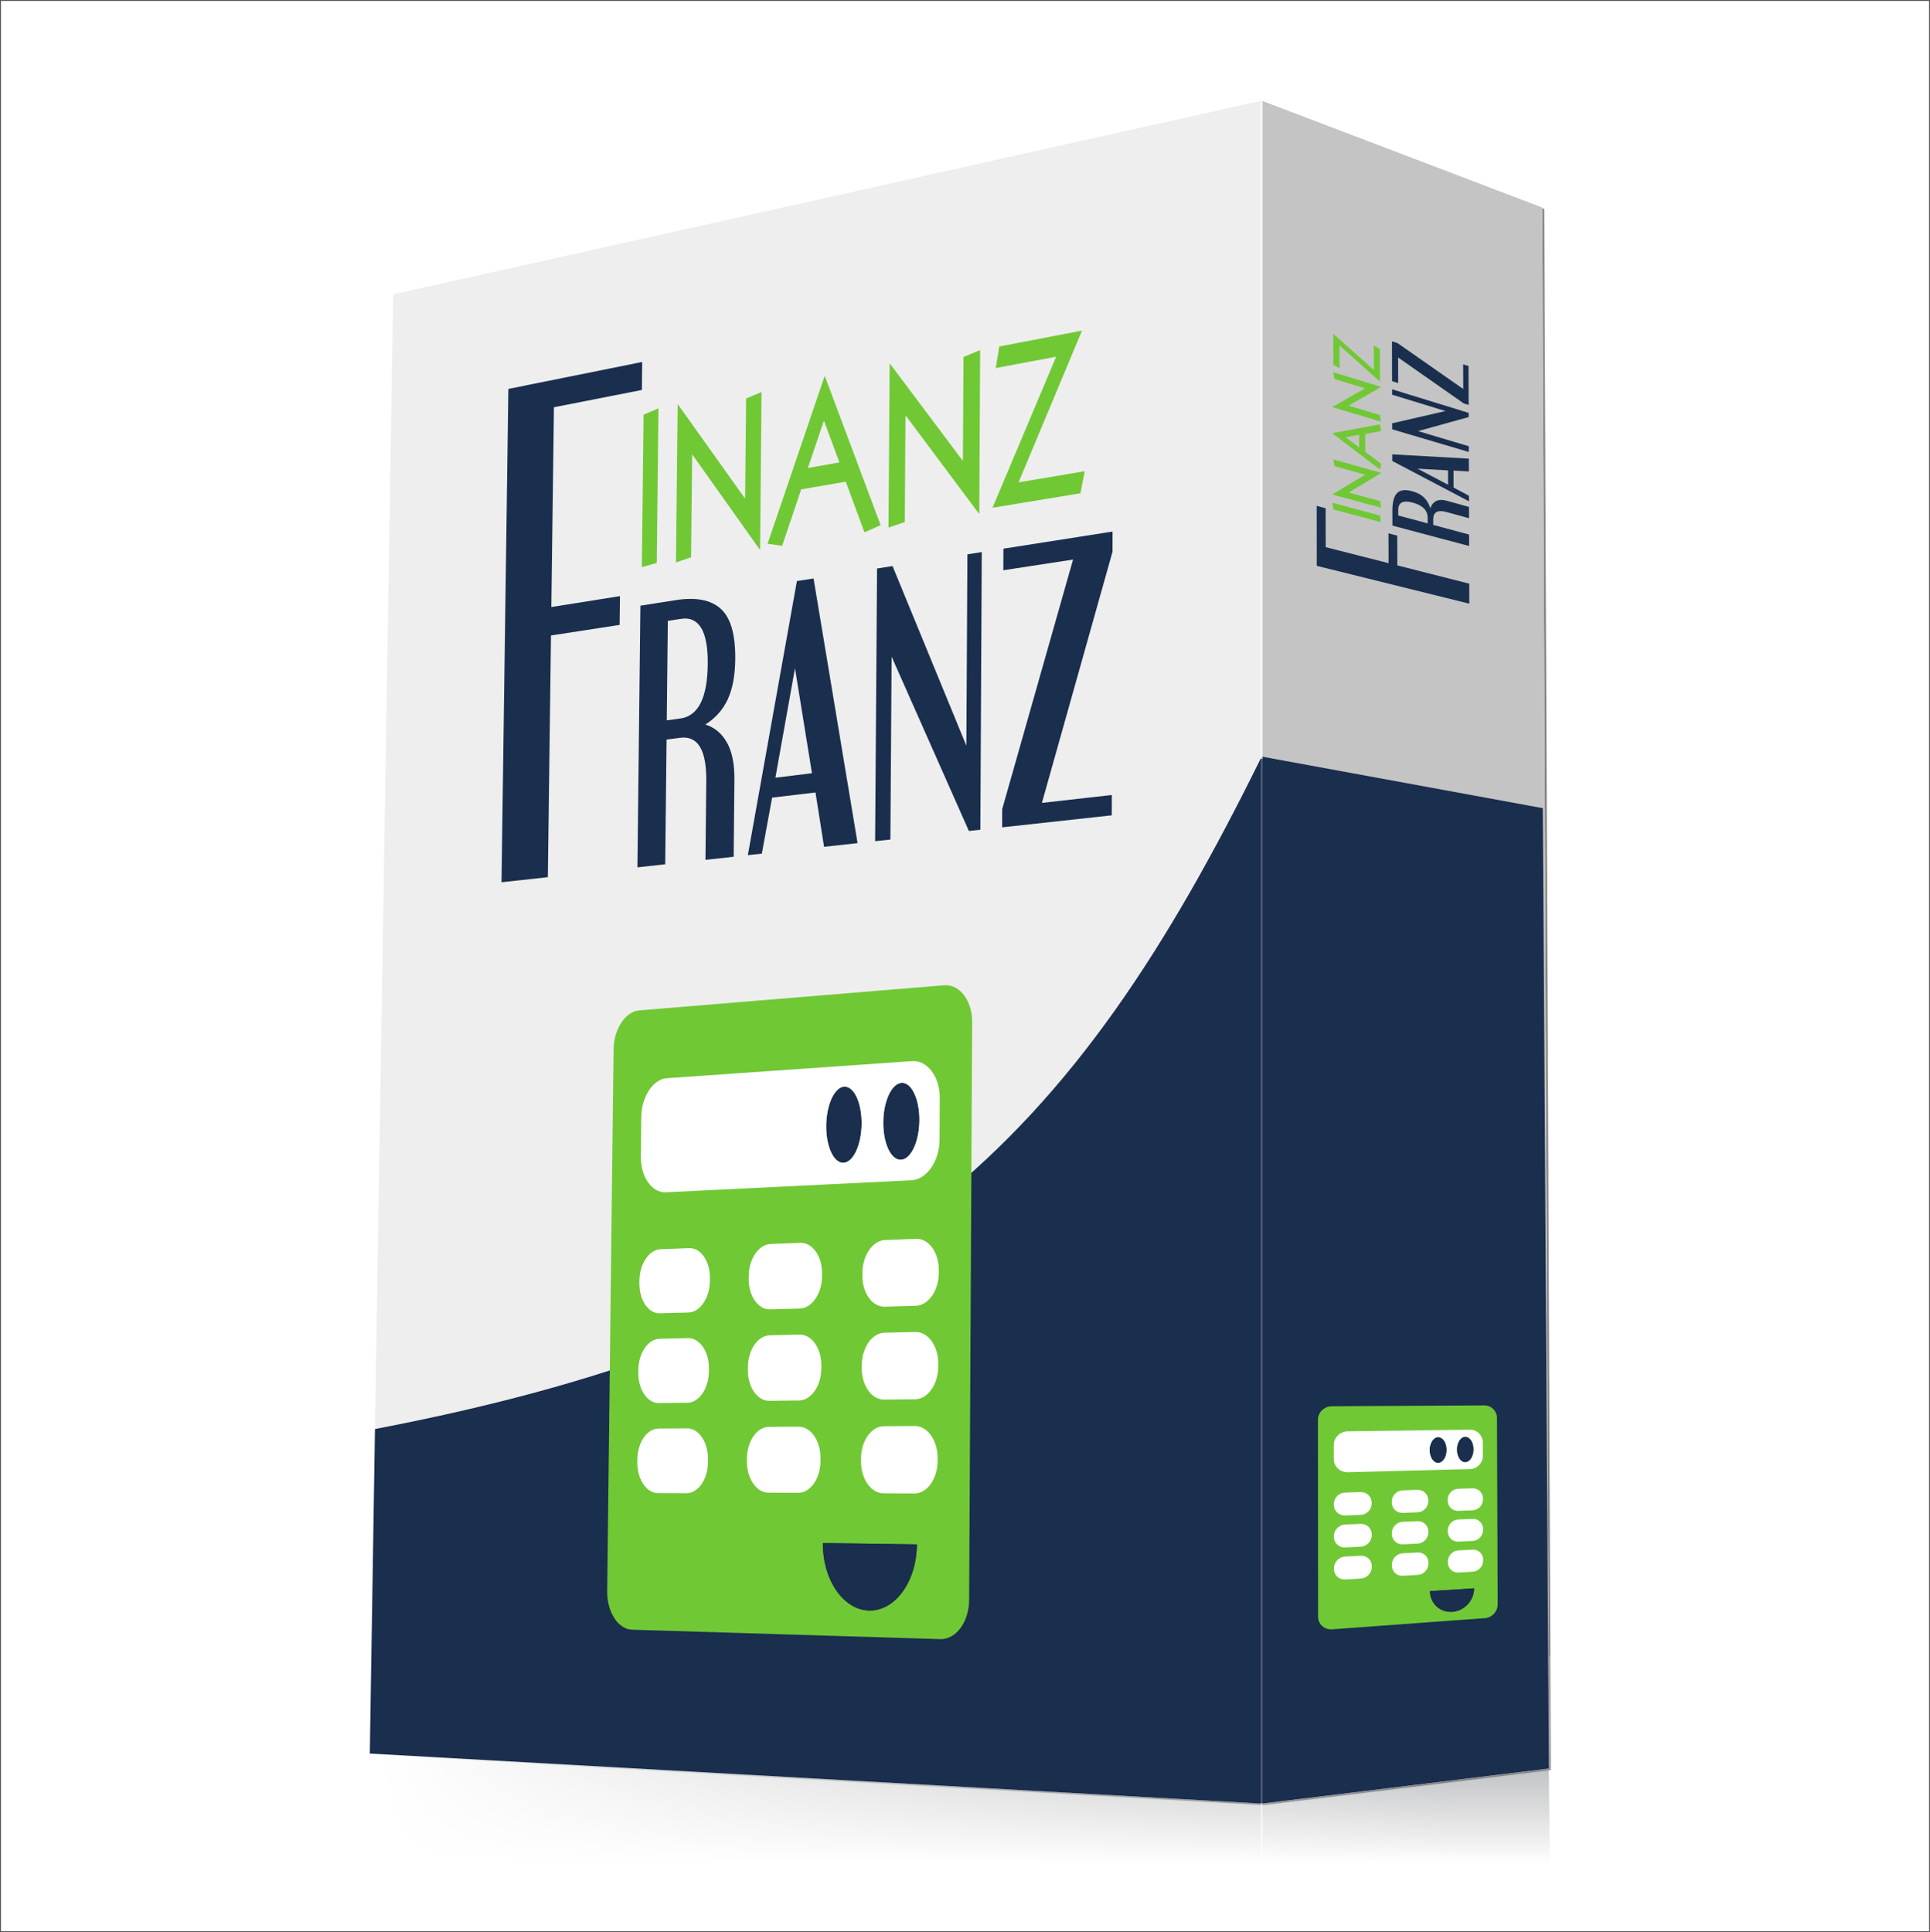
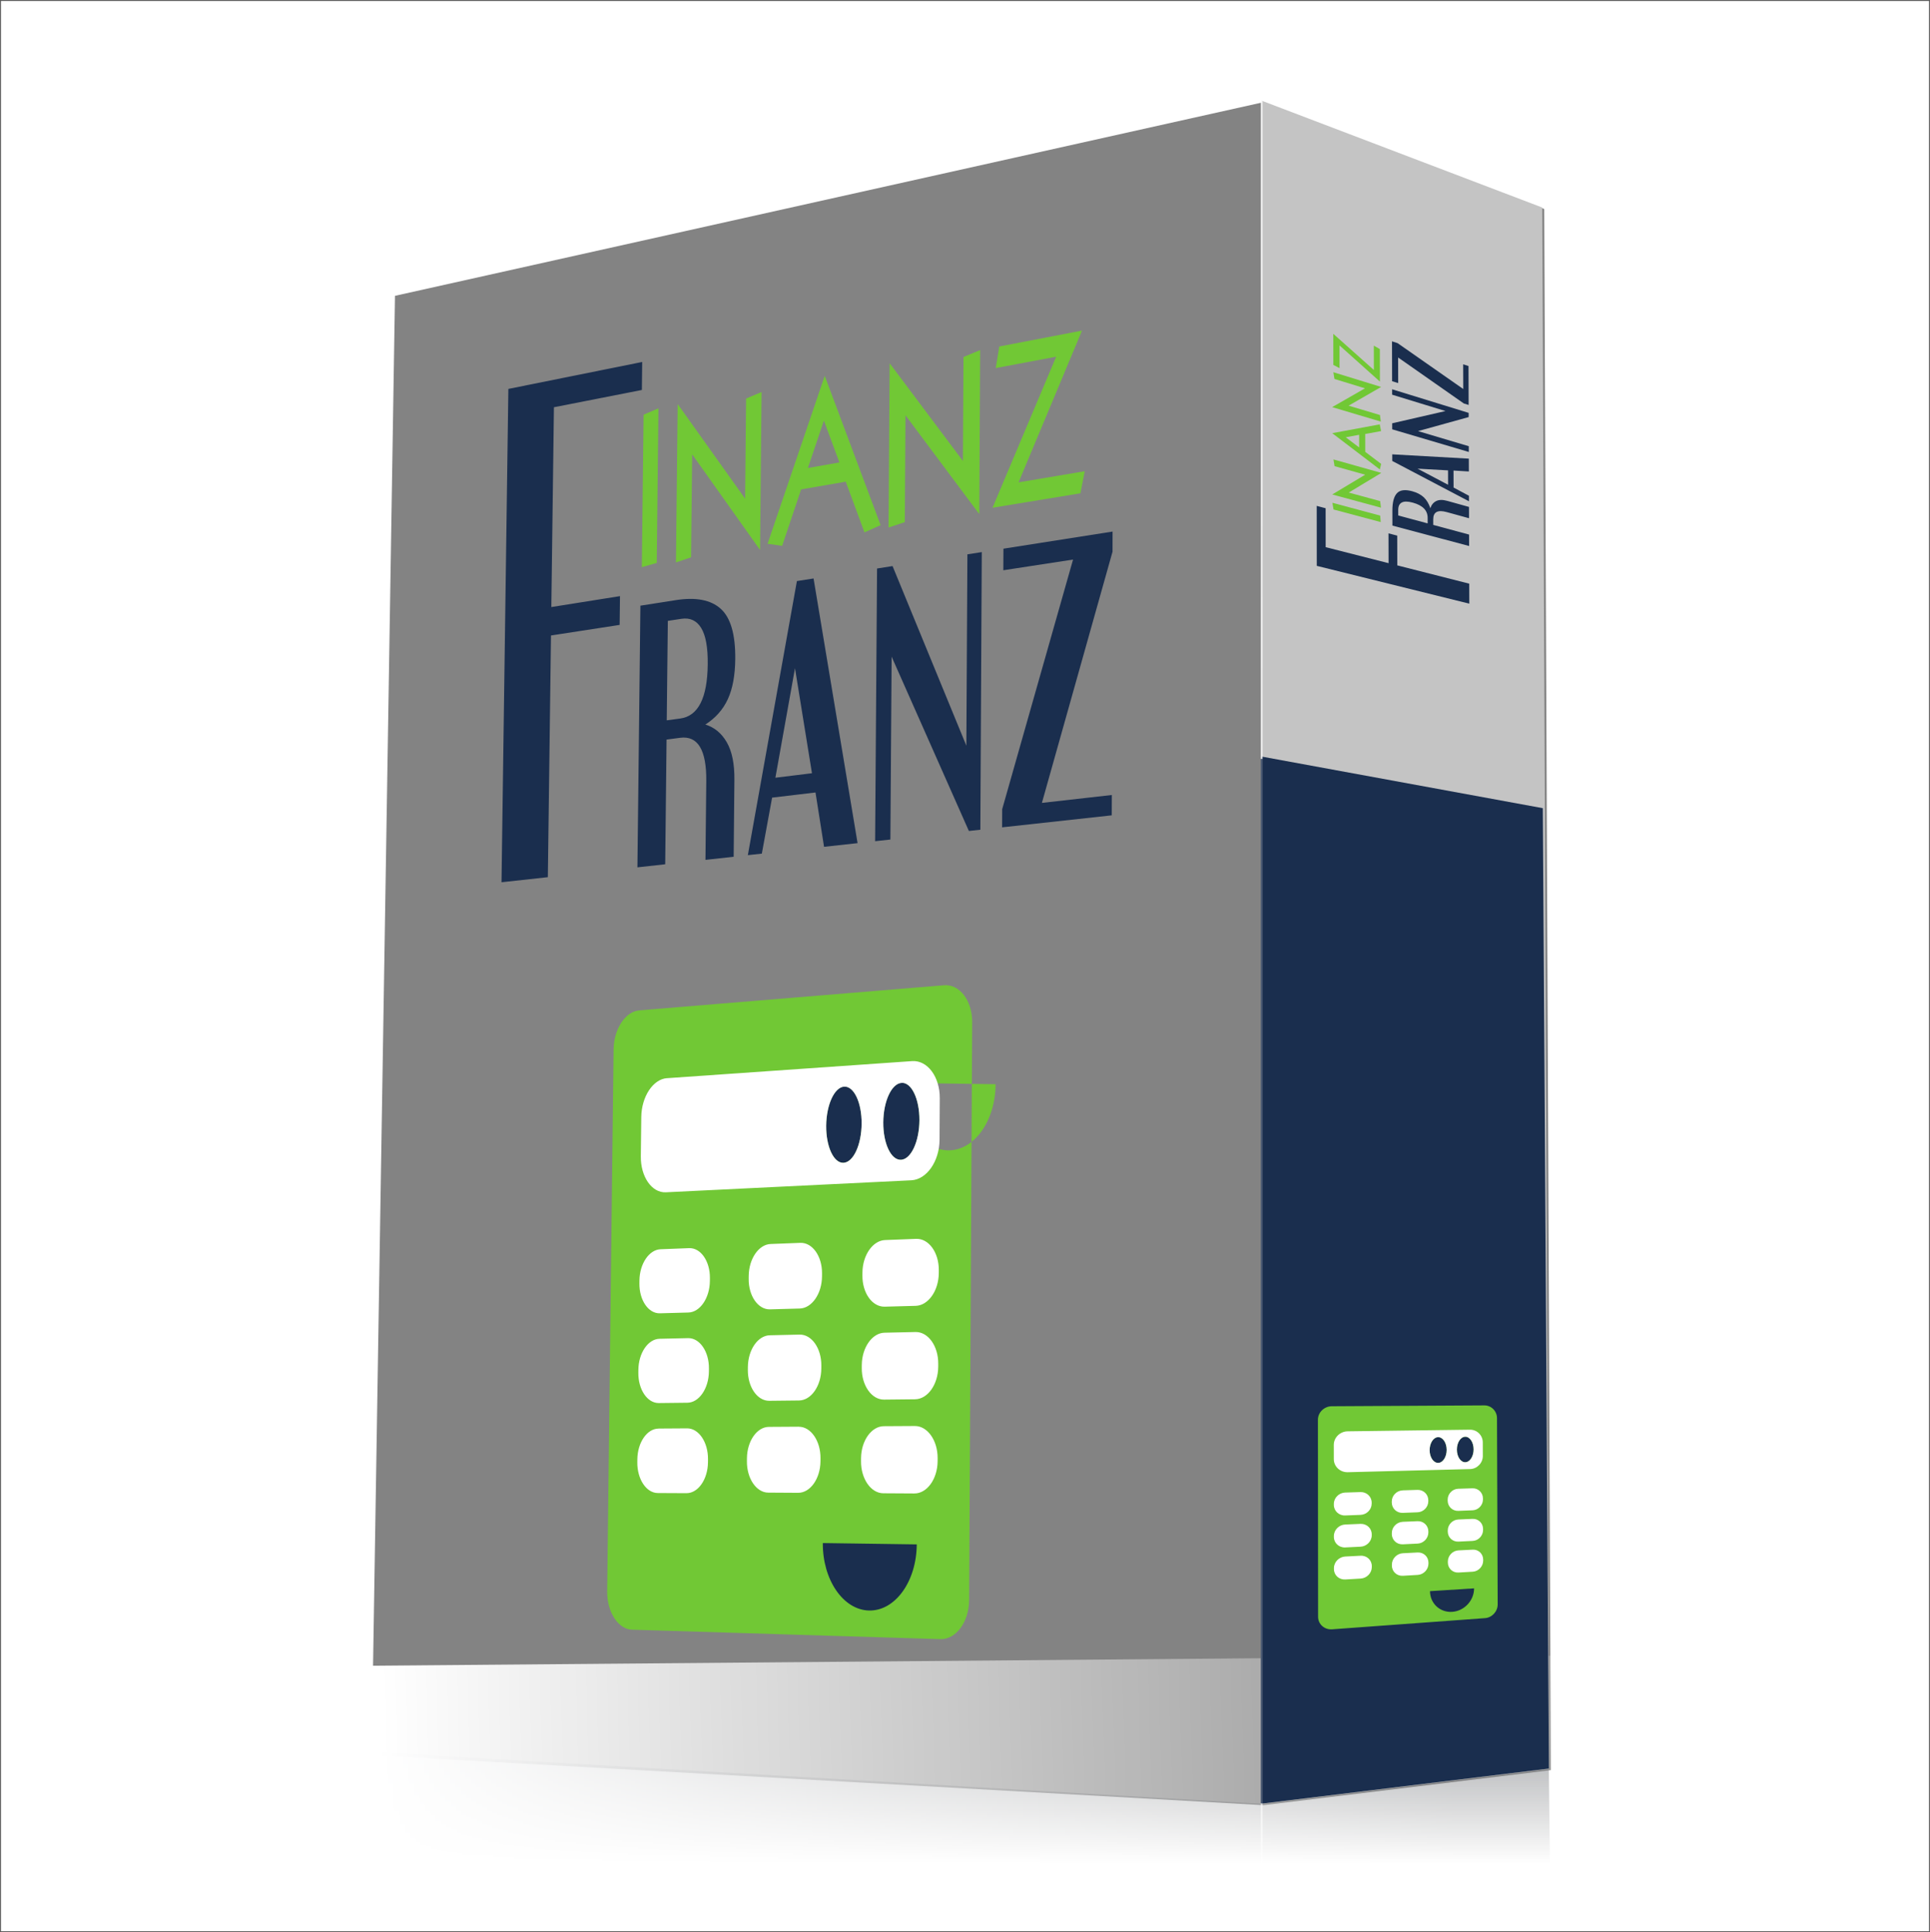
<svg xmlns="http://www.w3.org/2000/svg" xmlns:ns1="http://www.inkscape.org/namespaces/inkscape" xmlns:ns2="http://sodipodi.sourceforge.net/DTD/sodipodi-0.dtd" xmlns:xlink="http://www.w3.org/1999/xlink" id="svg8" version="1.1" viewBox="0 0 132.122 132.292" height="132.292mm" width="132.122mm" ns1:version="0.92.3 (2405546, 2018-03-11)" ns2:docname="produkt box.svg">
  <ns2:namedview ns1:window-maximized="1" ns1:window-y="-8" ns1:window-x="1912" ns1:window-height="1017" ns1:window-width="1920" showgrid="false" ns1:current-layer="layer1" ns1:document-units="mm" ns1:cy="-503.8874" ns1:cx="348.96516" ns1:zoom="0.35" ns1:pageshadow="2" ns1:pageopacity="0.0" borderopacity="1.0" bordercolor="#666666" pagecolor="#ffffff" id="base" ns1:snap-nodes="false" ns1:snap-bbox="true" ns1:snap-global="true" showguides="false" ns1:guide-bbox="true" fit-margin-top="0" fit-margin-left="0" fit-margin-right="0" fit-margin-bottom="0">
    <ns2:guide position="99.787,-102.568" orientation="0,1" id="guide13658" ns1:locked="false" />
    <ns2:guide position="-47.574,-55.325" orientation="1,0" id="guide13738" ns1:locked="false" />
  </ns2:namedview>
  <defs id="defs2">
    <linearGradient id="linearGradient13467" ns1:collect="always">
      <stop id="stop13463" offset="0" style="stop-color:#ffffff;stop-opacity:1" />
      <stop id="stop13465" offset="1" style="stop-color:#ffffff;stop-opacity:0.183" />
    </linearGradient>
    <linearGradient ns1:collect="always" id="linearGradient13404">
      <stop style="stop-color:#1a2e4e;stop-opacity:1" offset="0" id="stop13400" />
      <stop style="stop-color:#000000;stop-opacity:0;" offset="1" id="stop13402" />
    </linearGradient>
    <clipPath clipPathUnits="userSpaceOnUse" id="clipPath831">
      <path d="M 0,595.276 H 841.89 V 0 H 0 Z" id="path829" ns1:connector-curvature="0" />
    </clipPath>
    <clipPath clipPathUnits="userSpaceOnUse" id="clipPath831-5">
      <path d="M 0,595.276 H 841.89 V 0 H 0 Z" id="path829-9" ns1:connector-curvature="0" />
    </clipPath>
    <linearGradient ns1:collect="always" xlink:href="#linearGradient13404" id="linearGradient13406" x1="24.049" y1="44.654" x2="24.049" y2="49.048" gradientUnits="userSpaceOnUse" />
    <linearGradient gradientTransform="matrix(3.78,0,0,3.78,-83.036,-180.332)" ns1:collect="always" xlink:href="#linearGradient13404" id="linearGradient13406-6" x1="24.049" y1="44.654" x2="24.049" y2="49.048" gradientUnits="userSpaceOnUse" />
    <linearGradient ns1:collect="always" xlink:href="#linearGradient13467" id="linearGradient13461" gradientUnits="userSpaceOnUse" x1="22.981" y1="184.088" x2="93.944" y2="182.32" gradientTransform="matrix(0.214,0,0,0.173,4.597,15.914)" />
    <linearGradient ns1:collect="always" xlink:href="#linearGradient13404" id="linearGradient13524" gradientUnits="userSpaceOnUse" x1="24.049" y1="44.654" x2="24.049" y2="49.048" />
    <filter ns1:collect="always" style="color-interpolation-filters:sRGB" id="filter13649" x="-0.015" width="1.029" y="-0.01" height="1.02">
      <feGaussianBlur ns1:collect="always" stdDeviation="0.149" id="feGaussianBlur13651" />
    </filter>
  </defs>
  <g ns1:label="Layer 1" ns1:groupmode="layer" id="layer1" transform="translate(264.774,215.294)">
    <rect style="opacity:0.658;vector-effect:none;fill:#ffffff;fill-opacity:0.694;fill-rule:nonzero;stroke:#000000;stroke-width:0.066;stroke-linecap:butt;stroke-linejoin:miter;stroke-miterlimit:4;stroke-dasharray:none;stroke-dashoffset:0;stroke-opacity:1" id="rect13669" width="132.056" height="132.226" x="-264.741" y="-215.261" />
    <g id="g13700" transform="matrix(1.097,0,0,1.096,-188.304,24.482)" style="stroke-width:0.912">
      <path transform="matrix(3.025,0,0,3.027,208.771,183.234)" ns1:connector-curvature="0" id="path826-1-6" d="m -65.992,-130.699 -17.919,3.997 -0.482,30.117 18.401,1.033 5.926,-0.724 -0.137,-32.218 z" style="opacity:0.698;fill:#000000;fill-opacity:1;stroke:none;stroke-width:0.08px;stroke-linecap:butt;stroke-linejoin:miter;stroke-opacity:1;filter:url(#filter13649)" />
      <g style="stroke-width:0.207" transform="matrix(4.412,0,0,4.415,-87.966,-318.882)" id="g13511">
        <g style="stroke-width:0.207" id="g13457">
          <path ns2:nodetypes="ccccc" ns1:connector-curvature="0" id="path13398" d="m 26.045,47.713 0.035,3.036 -4.11,0.992 v -3.544 z" style="fill:url(#linearGradient13524);fill-opacity:1;stroke:none;stroke-width:0.055px;stroke-linecap:butt;stroke-linejoin:miter;stroke-opacity:1" />
          <path ns2:nodetypes="ccccc" ns1:connector-curvature="0" id="path13398-1" d="M 21.97,48.197 21.993,51.292 9.558,50.992 9.428,47.465 Z" style="opacity:1;vector-effect:none;fill:url(#linearGradient13406);fill-opacity:1;stroke:none;stroke-width:0.055px;stroke-linecap:butt;stroke-linejoin:miter;stroke-miterlimit:4;stroke-dasharray:none;stroke-dashoffset:0;stroke-opacity:1" />
        </g>
        <path ns2:nodetypes="ccccc" ns1:connector-curvature="0" id="rect13459" d="M 9.396,46.244 26.326,46.101 v 3.719 L 9.315,49.529 Z" style="opacity:1;vector-effect:none;fill:url(#linearGradient13461);fill-opacity:1;fill-rule:nonzero;stroke:none;stroke-width:0.055px;stroke-linecap:butt;stroke-linejoin:miter;stroke-miterlimit:4;stroke-dasharray:none;stroke-dashoffset:0;stroke-opacity:1" />
        <g style="stroke-width:0.207" id="g13308" transform="translate(0,0.992)">
-           <path ns1:connector-curvature="0" id="path826-1" d="M 21.983,23.107 9.699,25.847 9.368,46.495 21.983,47.203 26.046,46.707 25.952,24.619 Z" style="fill:#eeeeee;fill-opacity:1;stroke:none;stroke-width:0.055px;stroke-linecap:butt;stroke-linejoin:miter;stroke-opacity:1" />
          <path ns2:nodetypes="cccc" ns1:connector-curvature="0" id="path828-2" d="m 21.983,23.107 3.969,1.512 0.095,22.088 -4.063,0.496" style="fill:#c4c4c4;fill-opacity:1;stroke:none;stroke-width:0.055px;stroke-linecap:butt;stroke-linejoin:miter;stroke-opacity:1" />
          <g style="stroke-width:0.207" id="g12936" transform="translate(-81.737,-110.369)">
            <g id="g12733" transform="matrix(0.548,0,0,0.548,70.083,60.466)" style="stroke-width:0.377">
              <path ns1:label="#path891" id="inanz" d="m 45.813,141.174 c 0,0 -0.384,0.164 -0.384,0.164 0,0 -0.045,3.937 -0.045,3.937 0,0 0.385,-0.109 0.385,-0.109 0,0 0.044,-3.993 0.044,-3.993 m 0.496,-0.095 c 0,0 -0.044,4.075 -0.044,4.075 0,0 0.39,-0.133 0.39,-0.133 0,0 0.028,-2.658 0.028,-2.658 0,0 1.745,2.459 1.745,2.459 0,0 0.008,-0.001 0.008,-0.001 0,0 0.038,-4.067 0.038,-4.067 0,0 -0.399,0.168 -0.399,0.168 0,0 -0.025,2.586 -0.025,2.586 0,0 -1.733,-2.432 -1.733,-2.432 0,0 -0.008,0.002 -0.008,0.002 m 3.791,-0.73 c 0,0 -1.471,4.324 -1.471,4.324 0,0 0.376,0.054 0.376,0.054 0,0 0.491,-1.458 0.491,-1.458 0,0 1.151,-0.199 1.151,-0.199 0,0 0.483,1.309 0.483,1.309 0,0 0.417,-0.187 0.417,-0.187 0,0 -1.439,-3.846 -1.439,-3.846 0,0 -0.008,0.002 -0.008,0.002 m 1.68,-0.323 c 0,0 -0.029,4.229 -0.029,4.229 0,0 0.42,-0.14 0.42,-0.14 0,0 0.018,-2.758 0.018,-2.758 0,0 1.896,2.54 1.896,2.54 0,0 0.009,-0.001 0.009,-0.001 0,0 0.022,-4.223 0.022,-4.223 0,0 -0.43,0.178 -0.43,0.178 0,0 -0.015,2.685 -0.015,2.685 0,0 -1.882,-2.511 -1.882,-2.511 0,0 -0.009,0.002 -0.009,0.002 m 2.83,-0.448 c 0,0 -0.091,0.558 -0.091,0.558 0,0 1.559,-0.293 1.559,-0.293 0,0 -1.643,3.9 -1.643,3.9 0,0 2.269,-0.373 2.269,-0.373 0,0 0.111,-0.57 0.111,-0.57 0,0 -1.707,0.287 -1.707,0.287 0,0 1.637,-3.918 1.637,-3.918 0,0 -2.135,0.41 -2.135,0.41 m -4.527,1.913 c 0,0 0.4,1.081 0.4,1.081 0,0 -0.813,0.144 -0.813,0.144 0,0 0.413,-1.224 0.413,-1.224" style="fill:#71c835;fill-opacity:1;fill-rule:nonzero;stroke:none;stroke-width:0.133" ns1:connector-curvature="0" />
              <path ns1:label="#path911" id="franz" d="m 41.939,140.674 c 0,0 -0.177,12.737 -0.177,12.737 0,0 1.196,-0.131 1.196,-0.131 0,0 0.081,-6.241 0.081,-6.241 0,0 1.772,-0.273 1.772,-0.273 0,0 0.009,-0.743 0.009,-0.743 0,0 -1.772,0.282 -1.772,0.282 0,0 0.067,-5.159 0.067,-5.159 0,0 2.27,-0.446 2.27,-0.446 0,0 0.008,-0.723 0.008,-0.723 0,0 -3.455,0.696 -3.455,0.696 m 3.409,5.6 c 0,0 -0.077,6.753 -0.077,6.753 0,0 0.717,-0.079 0.717,-0.079 0,0 0.035,-3.22 0.035,-3.22 0,0 0.349,-0.046 0.349,-0.046 0.458,-0.06 0.684,0.312 0.676,1.118 0,0 -0.021,2.034 -0.021,2.034 0,0 0.728,-0.08 0.728,-0.08 0,0 0.019,-1.989 0.019,-1.989 0.004,-0.409 -0.061,-0.731 -0.196,-0.966 -0.134,-0.234 -0.319,-0.387 -0.554,-0.459 0.263,-0.168 0.456,-0.386 0.58,-0.655 0.124,-0.269 0.188,-0.614 0.192,-1.037 0.006,-0.636 -0.12,-1.07 -0.377,-1.299 -0.256,-0.229 -0.641,-0.302 -1.154,-0.222 0,0 -0.919,0.144 -0.919,0.144 m 4.041,-0.635 c 0,0 -1.266,7.076 -1.266,7.076 0,0 0.361,-0.039 0.361,-0.039 0,0 0.265,-1.446 0.265,-1.446 0,0 1.12,-0.133 1.12,-0.133 0,0 0.221,1.403 0.221,1.403 0,0 0.865,-0.095 0.865,-0.095 0,0 -1.136,-6.834 -1.136,-6.834 0,0 -0.429,0.067 -0.429,0.067 m 2.068,-0.325 c 0,0 -0.05,7.042 -0.05,7.042 0,0 0.394,-0.043 0.394,-0.043 0,0 0.032,-4.722 0.032,-4.722 0,0 1.994,4.501 1.994,4.501 0,0 0.296,-0.032 0.296,-0.032 0,0 0.037,-7.169 0.037,-7.169 0,0 -0.371,0.058 -0.371,0.058 0,0 -0.027,4.941 -0.027,4.941 0,0 -1.905,-4.638 -1.905,-4.638 0,0 -0.4,0.063 -0.4,0.063 m 3.262,-0.512 c 0,0 -0.003,0.557 -0.003,0.557 0,0 1.8,-0.276 1.8,-0.276 0,0 -1.829,6.445 -1.829,6.445 0,0 -0.002,0.469 -0.002,0.469 0,0 2.83,-0.31 2.83,-0.31 0,0 0.002,-0.525 0.002,-0.525 0,0 -1.805,0.204 -1.805,0.204 0,0 1.823,-6.486 1.823,-6.486 0,0 0.001,-0.52 0.001,-0.52 0,0 -2.816,0.442 -2.816,0.442 m -8.663,1.864 c 0,0 0.349,-0.053 0.349,-0.053 0.223,-0.034 0.394,0.044 0.511,0.235 0.118,0.192 0.175,0.505 0.17,0.939 -0.009,0.87 -0.246,1.337 -0.709,1.4 0,0 -0.349,0.047 -0.349,0.047 0,0 0.028,-2.568 0.028,-2.568 m 3.282,1.222 c 0,0 0.438,2.712 0.438,2.712 0,0 -0.944,0.116 -0.944,0.116 0,0 0.506,-2.828 0.506,-2.828" style="fill:#1a2e4e;fill-opacity:1;fill-rule:nonzero;stroke:none;stroke-width:0.133" ns1:connector-curvature="0" />
            </g>
-             <path style="opacity:1;vector-effect:none;fill:#1a2e4e;fill-opacity:1;fill-rule:nonzero;stroke:none;stroke-width:0.055;stroke-linecap:butt;stroke-linejoin:miter;stroke-miterlimit:4;stroke-dasharray:none;stroke-dashoffset:0;stroke-opacity:1" d="m 91.179,152.272 c 7.204,-1.378 9.858,-4.058 12.542,-9.516 0,0 0,14.816 0,14.816 0,0 -12.615,-0.708 -12.615,-0.708 0,0 0.073,-4.591 0.073,-4.591" id="rect12740" ns1:connector-curvature="0" ns2:nodetypes="ccccc" />
            <g id="g12738" transform="matrix(0.651,0,0,0.651,73.503,62.252)" style="stroke-width:0.318">
-               <path id="franz_body" d="m 32.891,129.181 c -0.3,0.025 -0.549,0.405 -0.555,0.845 0,0 -0.139,11.782 -0.139,11.782 -0.005,0.449 0.238,0.824 0.541,0.833 0,0 6.698,0.205 6.698,0.205 0.34,0.01 0.622,-0.373 0.625,-0.851 0,0 0.066,-12.559 0.066,-12.559 0.003,-0.468 -0.273,-0.829 -0.609,-0.802 0,0 -6.628,0.546 -6.628,0.546 m 4.455,1.656 c 0.213,-0.014 0.383,0.346 0.38,0.804 -0.003,0.459 -0.179,0.84 -0.392,0.851 -0.212,0.011 -0.381,-0.349 -0.377,-0.805 0.004,-0.455 0.178,-0.836 0.39,-0.849 0,0 0,0 0,0 m 1.248,-0.082 c 0.217,-0.014 0.391,0.349 0.389,0.812 -0.003,0.463 -0.182,0.848 -0.399,0.86 -0.217,0.011 -0.389,-0.353 -0.386,-0.813 0.003,-0.46 0.18,-0.844 0.397,-0.858 0,0 0,0 0,0 m -1.709,10.003 c 0,0 2.041,0.029 2.041,0.029 -0.005,0.809 -0.473,1.452 -1.039,1.437 -0.561,-0.015 -1.008,-0.671 -1.002,-1.467 0,0 0,0 0,0" style="fill:#71c835;fill-opacity:1;fill-rule:nonzero;stroke:none;stroke-width:0.112" ns1:connector-curvature="0" />
+               <path id="franz_body" d="m 32.891,129.181 c -0.3,0.025 -0.549,0.405 -0.555,0.845 0,0 -0.139,11.782 -0.139,11.782 -0.005,0.449 0.238,0.824 0.541,0.833 0,0 6.698,0.205 6.698,0.205 0.34,0.01 0.622,-0.373 0.625,-0.851 0,0 0.066,-12.559 0.066,-12.559 0.003,-0.468 -0.273,-0.829 -0.609,-0.802 0,0 -6.628,0.546 -6.628,0.546 m 4.455,1.656 c 0.213,-0.014 0.383,0.346 0.38,0.804 -0.003,0.459 -0.179,0.84 -0.392,0.851 -0.212,0.011 -0.381,-0.349 -0.377,-0.805 0.004,-0.455 0.178,-0.836 0.39,-0.849 0,0 0,0 0,0 m 1.248,-0.082 c 0.217,-0.014 0.391,0.349 0.389,0.812 -0.003,0.463 -0.182,0.848 -0.399,0.86 -0.217,0.011 -0.389,-0.353 -0.386,-0.813 0.003,-0.46 0.18,-0.844 0.397,-0.858 0,0 0,0 0,0 c 0,0 2.041,0.029 2.041,0.029 -0.005,0.809 -0.473,1.452 -1.039,1.437 -0.561,-0.015 -1.008,-0.671 -1.002,-1.467 0,0 0,0 0,0" style="fill:#71c835;fill-opacity:1;fill-rule:nonzero;stroke:none;stroke-width:0.112" ns1:connector-curvature="0" />
              <path ns1:label="#path839" id="mund_und_augen" d="m 37.346,130.837 c -0.212,0.014 -0.386,0.394 -0.39,0.85 -0.004,0.456 0.166,0.816 0.377,0.805 0.213,-0.011 0.389,-0.392 0.392,-0.851 0.003,-0.458 -0.167,-0.818 -0.38,-0.804 0,0 0,0 0,0 m 1.247,-0.082 c -0.216,0.014 -0.394,0.398 -0.397,0.858 -0.003,0.46 0.169,0.824 0.386,0.813 0.218,-0.011 0.397,-0.396 0.399,-0.86 0.003,-0.463 -0.171,-0.826 -0.389,-0.812 0,0 0,0 0,0 m -1.709,10.003 c -0.006,0.796 0.44,1.452 1.002,1.467 0.567,0.015 1.034,-0.628 1.039,-1.437 0,0 -2.041,-0.029 -2.041,-0.029" style="fill:#1a2e4e;fill-opacity:1;fill-rule:nonzero;stroke:none;stroke-width:0.112" ns1:connector-curvature="0" />
              <path ns1:label="#path843" id="buttons" d="m 33.498,130.653 c -0.304,0.021 -0.555,0.401 -0.56,0.845 0,0 -0.01,0.855 -0.01,0.855 -0.005,0.444 0.239,0.795 0.543,0.781 0,0 5.334,-0.261 5.334,-0.261 0.334,-0.016 0.611,-0.413 0.613,-0.881 0,0 0.005,-0.902 0.005,-0.902 0.003,-0.468 -0.269,-0.831 -0.602,-0.807 0,0 -5.324,0.371 -5.324,0.371 m 3.848,0.184 c 0.213,-0.014 0.383,0.346 0.38,0.804 -0.003,0.459 -0.179,0.84 -0.393,0.851 -0.212,0.011 -0.381,-0.349 -0.377,-0.805 0.004,-0.455 0.178,-0.836 0.39,-0.85 0,0 0,0 0,0 m 1.247,-0.082 c 0.217,-0.014 0.391,0.349 0.389,0.812 -0.003,0.463 -0.182,0.848 -0.399,0.86 -0.217,0.011 -0.389,-0.353 -0.386,-0.813 0.003,-0.46 0.18,-0.844 0.397,-0.858 0,0 0,0 0,0 m -2.846,3.501 c -0.258,0.01 -0.471,0.322 -0.475,0.693 0,0 -5.95e-4,0.064 -5.95e-4,0.064 -0.004,0.371 0.204,0.67 0.463,0.663 0,0 0.647,-0.018 0.647,-0.018 0.262,-0.007 0.48,-0.321 0.483,-0.697 0,0 5.17e-4,-0.065 5.17e-4,-0.065 0.003,-0.376 -0.21,-0.675 -0.472,-0.665 0,0 -0.646,0.025 -0.646,0.025 m 2.489,-0.086 c -0.269,0.01 -0.49,0.329 -0.493,0.707 0,0 -4.74e-4,0.065 -4.74e-4,0.065 -0.003,0.379 0.214,0.683 0.484,0.676 0,0 0.673,-0.018 0.673,-0.018 0.273,-0.007 0.5,-0.328 0.502,-0.712 0,0 3.89e-4,-0.066 3.89e-4,-0.066 0.002,-0.384 -0.22,-0.689 -0.493,-0.678 0,0 -0.672,0.026 -0.672,0.026 m -4.881,0.2 c -0.248,0.01 -0.454,0.315 -0.458,0.679 0,0 -7.09e-4,0.063 -7.09e-4,0.063 -0.004,0.364 0.195,0.657 0.444,0.65 0,0 0.621,-0.017 0.621,-0.017 0.252,-0.007 0.462,-0.314 0.466,-0.683 0,0 6.37e-4,-0.064 6.37e-4,-0.064 0.004,-0.369 -0.2,-0.662 -0.452,-0.652 0,0 -0.621,0.024 -0.621,0.024 m 2.374,1.87 c -0.259,0.006 -0.472,0.315 -0.476,0.687 0,0 -5.99e-4,0.064 -5.99e-4,0.064 -0.004,0.373 0.205,0.675 0.464,0.673 0,0 0.648,-0.007 0.648,-0.007 0.263,-0.003 0.481,-0.314 0.484,-0.692 0,0 5.2e-4,-0.065 5.2e-4,-0.065 0.003,-0.377 -0.21,-0.681 -0.473,-0.675 0,0 -0.647,0.015 -0.647,0.015 m 2.493,-0.056 c -0.269,0.006 -0.491,0.322 -0.494,0.702 0,0 -4.76e-4,0.066 -4.76e-4,0.066 -0.003,0.38 0.215,0.689 0.484,0.686 0,0 0.674,-0.007 0.674,-0.007 0.274,-0.003 0.5,-0.321 0.503,-0.706 0,0 3.9e-4,-0.067 3.9e-4,-0.067 0.002,-0.385 -0.22,-0.695 -0.494,-0.689 0,0 -0.674,0.015 -0.674,0.015 m -4.888,0.132 c -0.249,0.006 -0.455,0.309 -0.459,0.674 0,0 -7.1e-4,0.063 -7.1e-4,0.063 -0.004,0.366 0.195,0.662 0.444,0.66 0,0 0.622,-0.007 0.622,-0.007 0.253,-0.003 0.463,-0.308 0.467,-0.678 0,0 6.37e-4,-0.064 6.37e-4,-0.064 0.004,-0.37 -0.2,-0.667 -0.453,-0.662 0,0 -0.622,0.014 -0.622,0.014 m 3.025,1.911 c 0,0 -0.648,0.004 -0.648,0.004 -0.259,0.002 -0.473,0.308 -0.476,0.682 0,0 -6e-4,0.065 -6e-4,0.065 -0.004,0.374 0.205,0.681 0.464,0.682 0,0 0.649,0.004 0.649,0.004 0.263,0.001 0.482,-0.307 0.485,-0.686 0,0 5.22e-4,-0.065 5.22e-4,-0.065 0.003,-0.379 -0.21,-0.687 -0.473,-0.685 0,0 0,0 0,0 m 2.524,-0.016 c 0,0 -0.675,0.004 -0.675,0.004 -0.27,0.002 -0.492,0.315 -0.495,0.696 0,0 -4.77e-4,0.066 -4.77e-4,0.066 -0.003,0.381 0.215,0.695 0.485,0.696 0,0 0.675,0.004 0.675,0.004 0.274,0.001 0.501,-0.314 0.504,-0.7 0,0 3.91e-4,-0.067 3.91e-4,-0.067 0.002,-0.386 -0.221,-0.701 -0.495,-0.699 0,0 0,0 0,0 m -5.57,0.056 c -0.249,0.002 -0.455,0.302 -0.459,0.669 0,0 -7.13e-4,0.063 -7.13e-4,0.063 -0.004,0.367 0.196,0.668 0.445,0.669 0,0 0.623,0.003 0.623,0.003 0.253,0.001 0.464,-0.301 0.467,-0.673 0,0 6.4e-4,-0.064 6.4e-4,-0.064 0.004,-0.371 -0.201,-0.673 -0.453,-0.672 0,0 -0.622,0.004 -0.622,0.004" style="fill:#ffffff;fill-opacity:1;fill-rule:nonzero;stroke:none;stroke-width:0.112" ns1:connector-curvature="0" />
            </g>
          </g>
          <g style="stroke-width:1.375" transform="matrix(0,-0.15,0.15,0,22.105,42.59)" id="g12733-7-8-9">
            <path ns1:connector-curvature="0" style="fill:#71c835;fill-opacity:1;fill-rule:nonzero;stroke:none;stroke-width:0.485" d="m 91.954,5.86 c 0,0 -0.634,0.105 -0.634,0.105 0,0 -1.186,4.452 -1.186,4.452 0,0 0.611,-0.052 0.611,-0.052 0,0 1.209,-4.505 1.209,-4.505 m 0.779,-9.214e-4 c 0,0 -1.24,4.58 -1.24,4.58 0,0 0.618,-0.077 0.618,-0.077 0,0 0.808,-2.962 0.808,-2.962 0,0 1.845,3.058 1.845,3.058 0,0 0.012,-2.3e-5 0.012,-2.3e-5 0,0 1.267,-4.499 1.267,-4.499 0,0 -0.634,0.105 -0.634,0.105 0,0 -0.806,2.885 -0.806,2.885 0,0 -1.856,-3.089 -1.856,-3.089 0,0 -0.013,1.76e-5 -0.013,1.76e-5 m 5.778,-0.007 c 0,0 -3.414,4.479 -3.414,4.479 0,0 0.524,0.125 0.524,0.125 0,0 1.135,-1.499 1.135,-1.499 0,0 1.687,-0.003 1.687,-0.003 0,0 0.274,1.496 0.274,1.496 0,0 0.633,-0.127 0.633,-0.127 0,0 -0.828,-4.471 -0.828,-4.471 0,0 -0.012,1.47e-5 -0.012,1.47e-5 m 2.462,-0.003 c 0,0 -1.36,4.574 -1.36,4.574 0,0 0.618,-0.077 0.618,-0.077 0,0 0.885,-2.959 0.885,-2.959 0,0 1.758,3.054 1.758,3.054 0,0 0.012,-2.3e-5 0.012,-2.3e-5 0,0 1.384,-4.493 1.384,-4.493 0,0 -0.636,0.105 -0.636,0.105 0,0 -0.882,2.881 -0.882,2.881 0,0 -1.768,-3.085 -1.768,-3.085 0,0 -0.012,1.75e-5 -0.012,1.75e-5 m 3.987,0.099 c 0,0 -0.304,0.584 -0.304,0.584 0,0 2.145,-0.003 2.145,-0.003 0,0 -3.415,3.811 -3.415,3.811 0,0 3.066,-0.006 3.066,-0.006 0,0 0.328,-0.569 0.328,-0.569 0,0 -2.298,0.004 -2.298,0.004 0,0 3.41,-3.825 3.41,-3.825 0,0 -2.93,0.004 -2.93,0.004 m -6.827,1.167 c 0,0 0.234,1.265 0.234,1.265 0,0 -1.194,0.002 -1.194,0.002 0,0 0.96,-1.267 0.96,-1.267" id="inanz-0-8-9" ns1:label="#path891" />
            <path ns1:connector-curvature="0" style="fill:#1a2e4e;fill-opacity:1;fill-rule:nonzero;stroke:none;stroke-width:0.485" d="m 86.005,4.385 c 0,0 -3.567,14.383 -3.567,14.383 0,0 1.886,-0.006 1.886,-0.006 0,0 1.726,-6.785 1.726,-6.785 0,0 2.806,-0.006 2.806,-0.006 0,0 0.216,-0.821 0.216,-0.821 0,0 -2.814,0.006 -2.814,0.006 0,0 1.509,-5.932 1.509,-5.932 0,0 3.672,-0.004 3.672,-0.004 0,0 0.223,-0.84 0.223,-0.84 0,0 -5.658,0.005 -5.658,0.005 m 3.798,7.133 c 0,0 -1.925,7.232 -1.925,7.232 0,0 1.078,-0.004 1.078,-0.004 0,0 0.912,-3.379 0.912,-3.379 0,0 0.528,-0.001 0.528,-0.001 0.688,-0.002 0.916,0.422 0.683,1.267 0,0 -0.58,2.108 -0.58,2.108 0,0 1.066,-0.004 1.066,-0.004 0,0 0.571,-2.05 0.571,-2.05 0.119,-0.426 0.114,-0.771 -0.015,-1.035 -0.129,-0.264 -0.355,-0.451 -0.676,-0.559 0.429,-0.142 0.77,-0.346 1.024,-0.613 0.254,-0.267 0.444,-0.626 0.569,-1.075 0.19,-0.681 0.13,-1.167 -0.179,-1.457 -0.31,-0.291 -0.856,-0.435 -1.638,-0.434 0,0 -1.418,0.003 -1.418,0.003 m 6.097,-0.013 c 0,0 -3.802,7.231 -3.802,7.231 0,0 0.521,-0.002 0.521,-0.002 0,0 0.773,-1.449 0.773,-1.449 0,0 1.605,-0.005 1.605,-0.005 0,0 -0.089,1.447 -0.089,1.447 0,0 1.211,-0.004 1.211,-0.004 0,0 0.406,-7.22 0.406,-7.22 0,0 -0.626,0.001 -0.626,0.001 m 2.987,-0.006 c 0,0 -2.137,7.223 -2.137,7.223 0,0 0.543,-0.002 0.543,-0.002 0,0 1.424,-4.784 1.424,-4.784 0,0 1.324,4.775 1.324,4.775 0,0 0.396,-0.001 0.396,-0.001 0,0 2.225,-7.218 2.225,-7.218 0,0 -0.509,0.001 -0.509,0.001 0,0 -1.543,5.032 -1.543,5.032 0,0 -1.155,-5.027 -1.155,-5.027 0,0 -0.568,0.001 -0.568,0.001 m 4.539,-0.009 c 0,0 -0.178,0.574 -0.178,0.574 0,0 2.413,-0.005 2.413,-0.005 0,0 -4.335,6.191 -4.335,6.191 0,0 -0.142,0.457 -0.142,0.457 0,0 3.671,-0.012 3.671,-0.012 0,0 0.163,-0.503 0.163,-0.503 0,0 -2.33,0.007 -2.33,0.007 0,0 4.328,-6.192 4.328,-6.192 0,0 0.17,-0.526 0.17,-0.526 0,0 -3.758,0.008 -3.758,0.008 M 90.759,12.067 c 0,0 0.533,-0.001 0.533,-0.001 0.34,-7.42e-4 0.57,0.112 0.689,0.339 0.119,0.226 0.114,0.573 -0.014,1.04 -0.256,0.929 -0.731,1.393 -1.428,1.395 0,0 -0.529,0.001 -0.529,0.001 0,0 0.748,-2.773 0.748,-2.773 m 4.415,1.819 c 0,0 -0.162,2.875 -0.162,2.875 0,0 -1.357,0.004 -1.357,0.004 0,0 1.519,-2.879 1.519,-2.879" id="franz-7-4-6" ns1:label="#path911" />
          </g>
          <path ns2:nodetypes="ccccc" style="fill:#1a2e4e;fill-opacity:1;stroke:none;stroke-width:0.055px;stroke-linecap:butt;stroke-linejoin:miter;stroke-opacity:1" d="m 21.984,32.388 3.976,0.73 0.086,13.589 -4.063,0.496 V 32.388" id="path13006-5" ns1:connector-curvature="0" />
          <g style="stroke-width:0.961" transform="matrix(0.215,0,0,0.215,19.292,22.061)" id="g12738-4-9-6">
            <path ns1:connector-curvature="0" style="fill:#71c835;fill-opacity:1;fill-rule:nonzero;stroke:none;stroke-width:0.339" d="m 17.138,90.788 c -0.505,0.003 -0.92,0.405 -0.92,0.892 0,0 0.012,12.965 0.012,12.965 4.65e-4,0.49 0.418,0.861 0.925,0.824 0,0 10.059,-0.736 10.059,-0.736 0.459,-0.034 0.832,-0.44 0.83,-0.904 0,0 -0.045,-12.263 -0.045,-12.263 -0.002,-0.461 -0.377,-0.837 -0.834,-0.834 0,0 -10.027,0.057 -10.027,0.057 m 6.988,2.035 c 0.309,-0.005 0.56,0.369 0.561,0.835 0.001,0.466 -0.247,0.85 -0.556,0.857 -0.309,0.007 -0.562,-0.367 -0.564,-0.835 -0.001,-0.468 0.25,-0.852 0.559,-0.857 0,0 0,0 0,0 m 1.782,-0.028 c 0.304,-0.005 0.55,0.366 0.552,0.828 0.002,0.462 -0.243,0.842 -0.546,0.85 -0.305,0.007 -0.553,-0.364 -0.555,-0.828 -0.001,-0.464 0.245,-0.844 0.549,-0.849 0,0 0,0 0,0 m -2.317,10.161 c 0,0 2.9,-0.184 2.9,-0.184 0.003,0.798 -0.638,1.489 -1.435,1.545 -0.804,0.057 -1.462,-0.552 -1.464,-1.361 0,0 0,0 0,0" id="franz_body-2-4-2" />
-             <path ns1:connector-curvature="0" style="fill:#1a2e4e;fill-opacity:1;fill-rule:nonzero;stroke:none;stroke-width:0.339" d="m 24.127,92.823 c -0.309,0.005 -0.56,0.388 -0.559,0.857 0.001,0.468 0.255,0.842 0.564,0.835 0.309,-0.007 0.558,-0.391 0.556,-0.857 -0.001,-0.466 -0.252,-0.839 -0.561,-0.835 0,0 0,0 0,0 m 1.782,-0.028 c -0.304,0.005 -0.551,0.385 -0.549,0.849 0.001,0.464 0.25,0.835 0.554,0.828 0.304,-0.007 0.548,-0.387 0.546,-0.849 -0.002,-0.462 -0.248,-0.832 -0.552,-0.828 0,0 0,0 0,0 M 23.592,102.956 c 0.002,0.809 0.661,1.417 1.464,1.361 0.798,-0.056 1.438,-0.747 1.436,-1.545 0,0 -2.9,0.184 -2.9,0.184" id="mund_und_augen-2-0-3" ns1:label="#path839" />
            <path ns1:connector-curvature="0" style="fill:#ffffff;fill-opacity:1;fill-rule:nonzero;stroke:none;stroke-width:0.339" d="m 18.174,92.439 c -0.5,0.007 -0.912,0.409 -0.911,0.895 0,0 0.001,0.936 0.001,0.936 5.76e-4,0.486 0.413,0.872 0.914,0.86 0,0 8.053,-0.207 8.053,-0.207 0.462,-0.012 0.838,-0.401 0.836,-0.865 0,0 -0.003,-0.894 -0.003,-0.894 -0.002,-0.464 -0.38,-0.838 -0.842,-0.832 0,0 -8.048,0.107 -8.048,0.107 m 5.953,0.384 c 0.309,-0.005 0.56,0.369 0.561,0.835 0.001,0.466 -0.247,0.85 -0.556,0.857 -0.309,0.007 -0.563,-0.367 -0.564,-0.835 -0.001,-0.468 0.25,-0.852 0.559,-0.857 0,0 0,0 0,0 m 1.782,-0.028 c 0.304,-0.005 0.55,0.366 0.552,0.828 0.002,0.462 -0.243,0.842 -0.546,0.85 -0.305,0.007 -0.553,-0.364 -0.554,-0.828 -0.001,-0.464 0.245,-0.845 0.549,-0.849 0,0 0,0 0,0 m -4.114,3.53 c -0.395,0.013 -0.719,0.342 -0.718,0.732 0,0 1.38e-4,0.067 1.38e-4,0.067 8.01e-4,0.39 0.326,0.697 0.721,0.681 0,0 0.975,-0.038 0.975,-0.038 0.39,-0.015 0.707,-0.343 0.706,-0.729 0,0 -1.73e-4,-0.067 -1.73e-4,-0.067 -10e-4,-0.386 -0.32,-0.691 -0.71,-0.679 0,0 -0.975,0.031 -0.975,0.031 m 3.653,-0.105 c -0.382,0.012 -0.694,0.336 -0.693,0.719 0,0 1.92e-4,0.066 1.92e-4,0.066 0.001,0.383 0.315,0.685 0.697,0.67 0,0 0.942,-0.037 0.942,-0.037 0.377,-0.015 0.683,-0.337 0.682,-0.716 0,0 -2.24e-4,-0.065 -2.24e-4,-0.065 -0.001,-0.379 -0.31,-0.679 -0.687,-0.667 0,0 -0.941,0.03 -0.941,0.03 M 18.012,96.469 c -0.409,0.013 -0.745,0.348 -0.745,0.746 0,0 8.1e-5,0.069 8.1e-5,0.069 4.71e-4,0.397 0.337,0.709 0.746,0.693 0,0 1.01,-0.039 1.01,-0.039 0.404,-0.016 0.733,-0.35 0.732,-0.742 0,0 -1.19e-4,-0.068 -1.19e-4,-0.068 -6.88e-4,-0.393 -0.331,-0.703 -0.735,-0.69 0,0 -1.009,0.032 -1.009,0.032 m 3.788,1.925 c -0.395,0.016 -0.719,0.349 -0.718,0.739 0,0 1.38e-4,0.067 1.38e-4,0.067 8.02e-4,0.391 0.326,0.694 0.721,0.675 0,0 0.975,-0.047 0.975,-0.047 0.39,-0.019 0.708,-0.35 0.707,-0.736 0,0 -1.74e-4,-0.067 -1.74e-4,-0.067 -10e-4,-0.386 -0.32,-0.688 -0.71,-0.672 0,0 -0.975,0.04 -0.975,0.04 m 3.655,-0.152 c -0.382,0.016 -0.694,0.343 -0.693,0.726 0,0 1.92e-4,0.066 1.92e-4,0.066 0.001,0.384 0.316,0.682 0.698,0.664 0,0 0.942,-0.046 0.942,-0.046 0.377,-0.018 0.684,-0.344 0.682,-0.723 0,0 -2.24e-4,-0.066 -2.24e-4,-0.066 -0.001,-0.379 -0.31,-0.677 -0.687,-0.661 0,0 -0.942,0.039 -0.942,0.039 m -7.44,0.332 c -0.41,0.017 -0.745,0.356 -0.745,0.753 0,0 8.1e-5,0.068 8.1e-5,0.068 4.72e-4,0.398 0.337,0.706 0.747,0.687 0,0 1.01,-0.049 1.01,-0.049 0.404,-0.02 0.733,-0.357 0.733,-0.75 0,0 -1.19e-4,-0.068 -1.19e-4,-0.068 -6.88e-4,-0.393 -0.331,-0.7 -0.735,-0.683 0,0 -1.01,0.042 -1.01,0.042 m 4.765,1.84 c 0,0 -0.975,0.05 -0.975,0.05 -0.395,0.02 -0.719,0.356 -0.719,0.747 0,0 1.38e-4,0.068 1.38e-4,0.068 8.03e-4,0.391 0.326,0.692 0.722,0.669 0,0 0.976,-0.057 0.976,-0.057 0.39,-0.023 0.708,-0.357 0.707,-0.744 0,0 -1.73e-4,-0.067 -1.73e-4,-0.067 -10e-4,-0.386 -0.32,-0.686 -0.71,-0.666 0,0 0,0 0,0 m 3.623,-0.186 c 0,0 -0.942,0.048 -0.942,0.048 -0.382,0.02 -0.695,0.35 -0.694,0.734 0,0 1.92e-4,0.066 1.92e-4,0.066 0.001,0.384 0.316,0.68 0.698,0.658 0,0 0.942,-0.055 0.942,-0.055 0.377,-0.022 0.684,-0.351 0.683,-0.73 0,0 -2.24e-4,-0.066 -2.24e-4,-0.066 -0.001,-0.38 -0.31,-0.675 -0.687,-0.655 0,0 0,0 0,0 m -8.385,0.452 c -0.41,0.021 -0.746,0.364 -0.745,0.761 0,0 8.1e-5,0.069 8.1e-5,0.069 4.72e-4,0.398 0.337,0.704 0.747,0.68 0,0 1.011,-0.059 1.011,-0.059 0.405,-0.024 0.734,-0.365 0.733,-0.758 0,0 -1.19e-4,-0.068 -1.19e-4,-0.068 -6.88e-4,-0.393 -0.331,-0.698 -0.735,-0.677 0,0 -1.01,0.052 -1.01,0.052" id="buttons-0-3-9" ns1:label="#path843" />
          </g>
          <path ns2:nodetypes="cc" ns1:connector-curvature="0" id="path13240" d="m 21.983,23.107 v 9.316" style="fill:none;stroke:#ffffff;stroke-width:0.027;stroke-linecap:butt;stroke-linejoin:miter;stroke-miterlimit:4;stroke-dasharray:none;stroke-opacity:0.761" />
          <path ns2:nodetypes="cc" ns1:connector-curvature="0" id="path13242" d="M 21.983,47.203 V 32.423" style="opacity:1;vector-effect:none;fill:#8c939d;fill-opacity:1;stroke:#4d5c74;stroke-width:0.027;stroke-linecap:butt;stroke-linejoin:miter;stroke-miterlimit:4;stroke-dasharray:none;stroke-dashoffset:0;stroke-opacity:1" />
        </g>
        <path ns2:nodetypes="cc" ns1:connector-curvature="0" id="path13240-0" d="m 21.983,48.191 v 1.197" style="opacity:0.773;fill:none;stroke:#ffffff;stroke-width:0.027;stroke-linecap:butt;stroke-linejoin:miter;stroke-miterlimit:4;stroke-dasharray:none;stroke-opacity:0.761" />
      </g>
    </g>
  </g>
</svg>